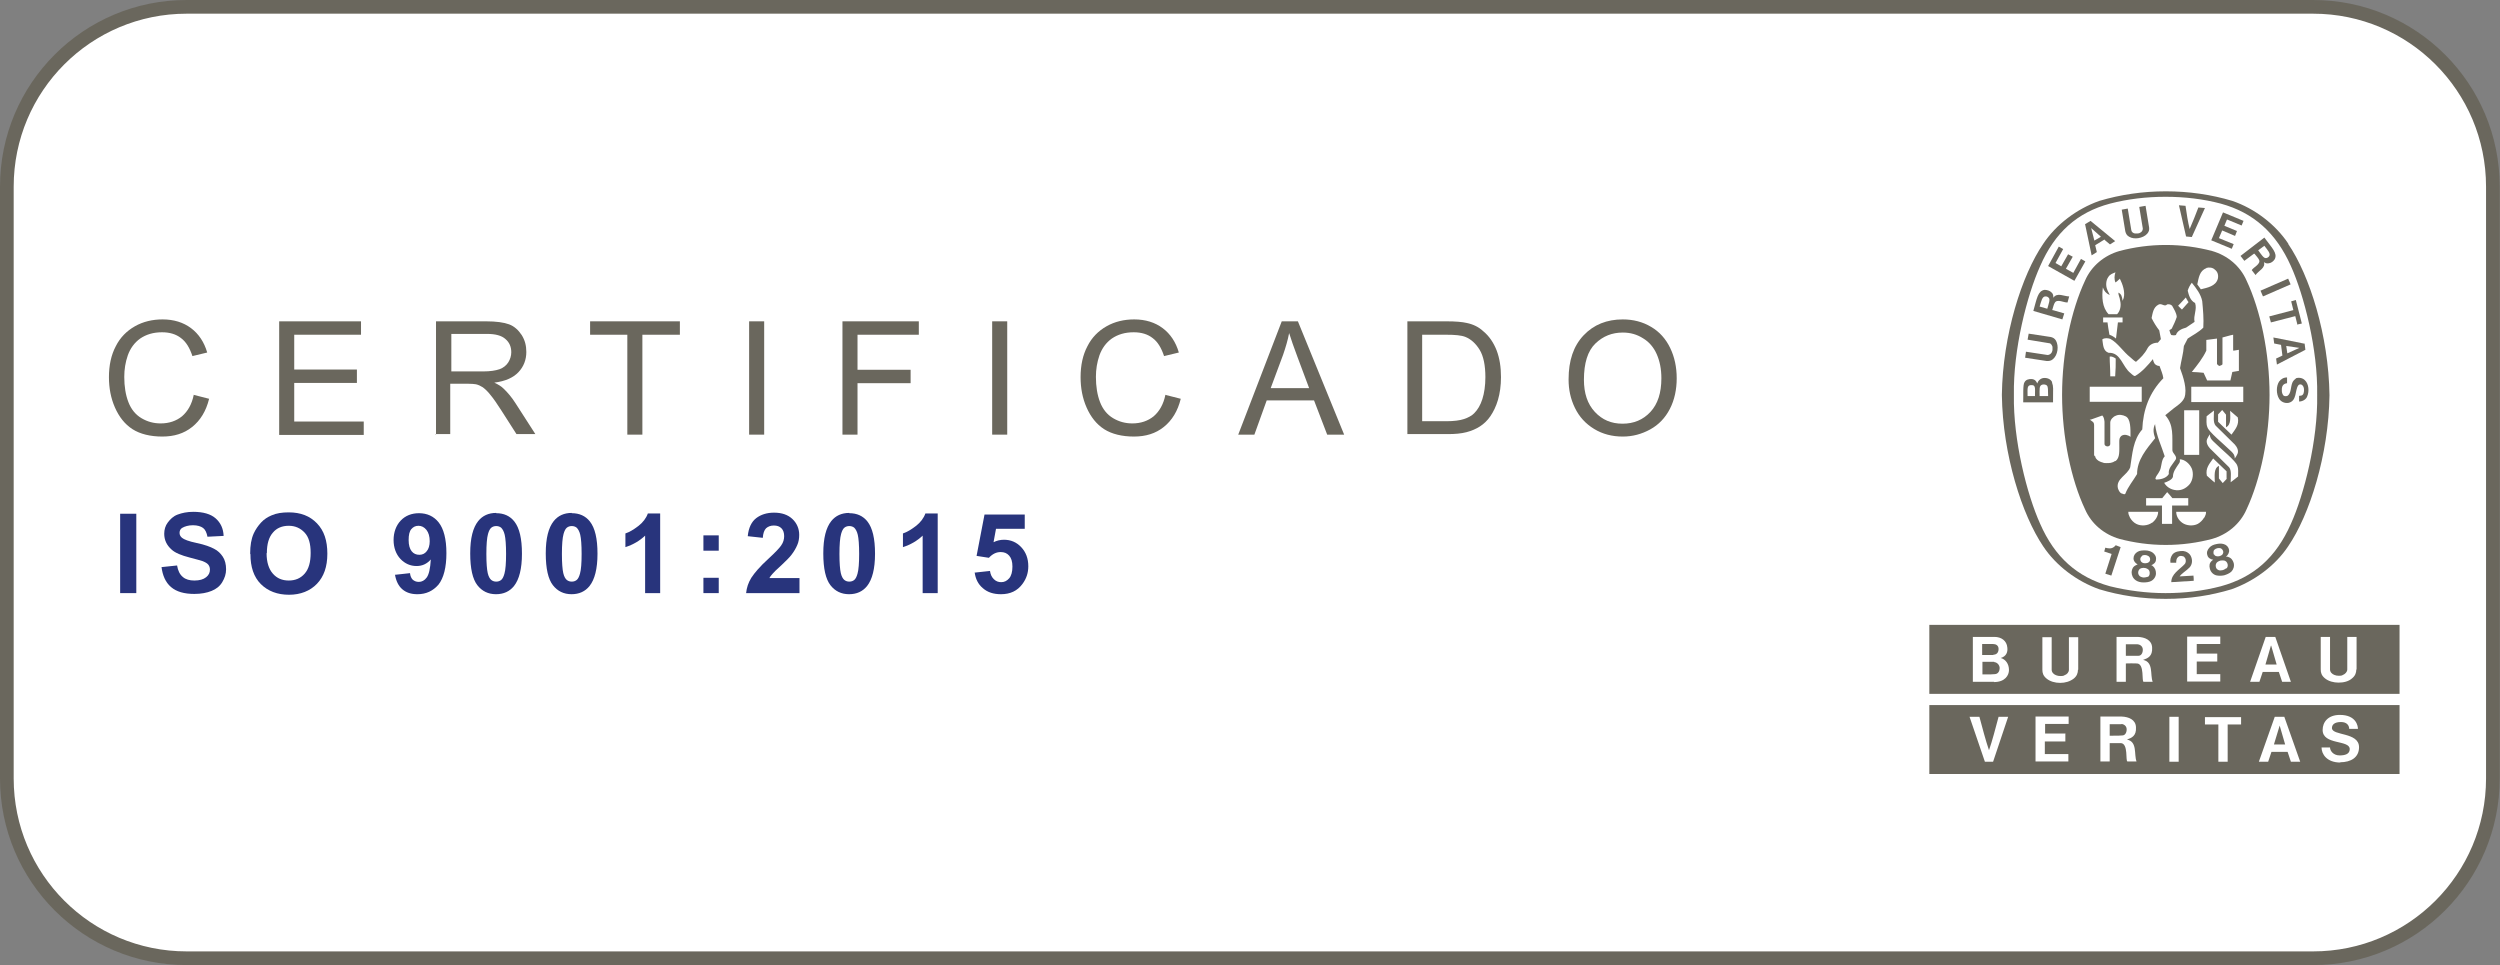
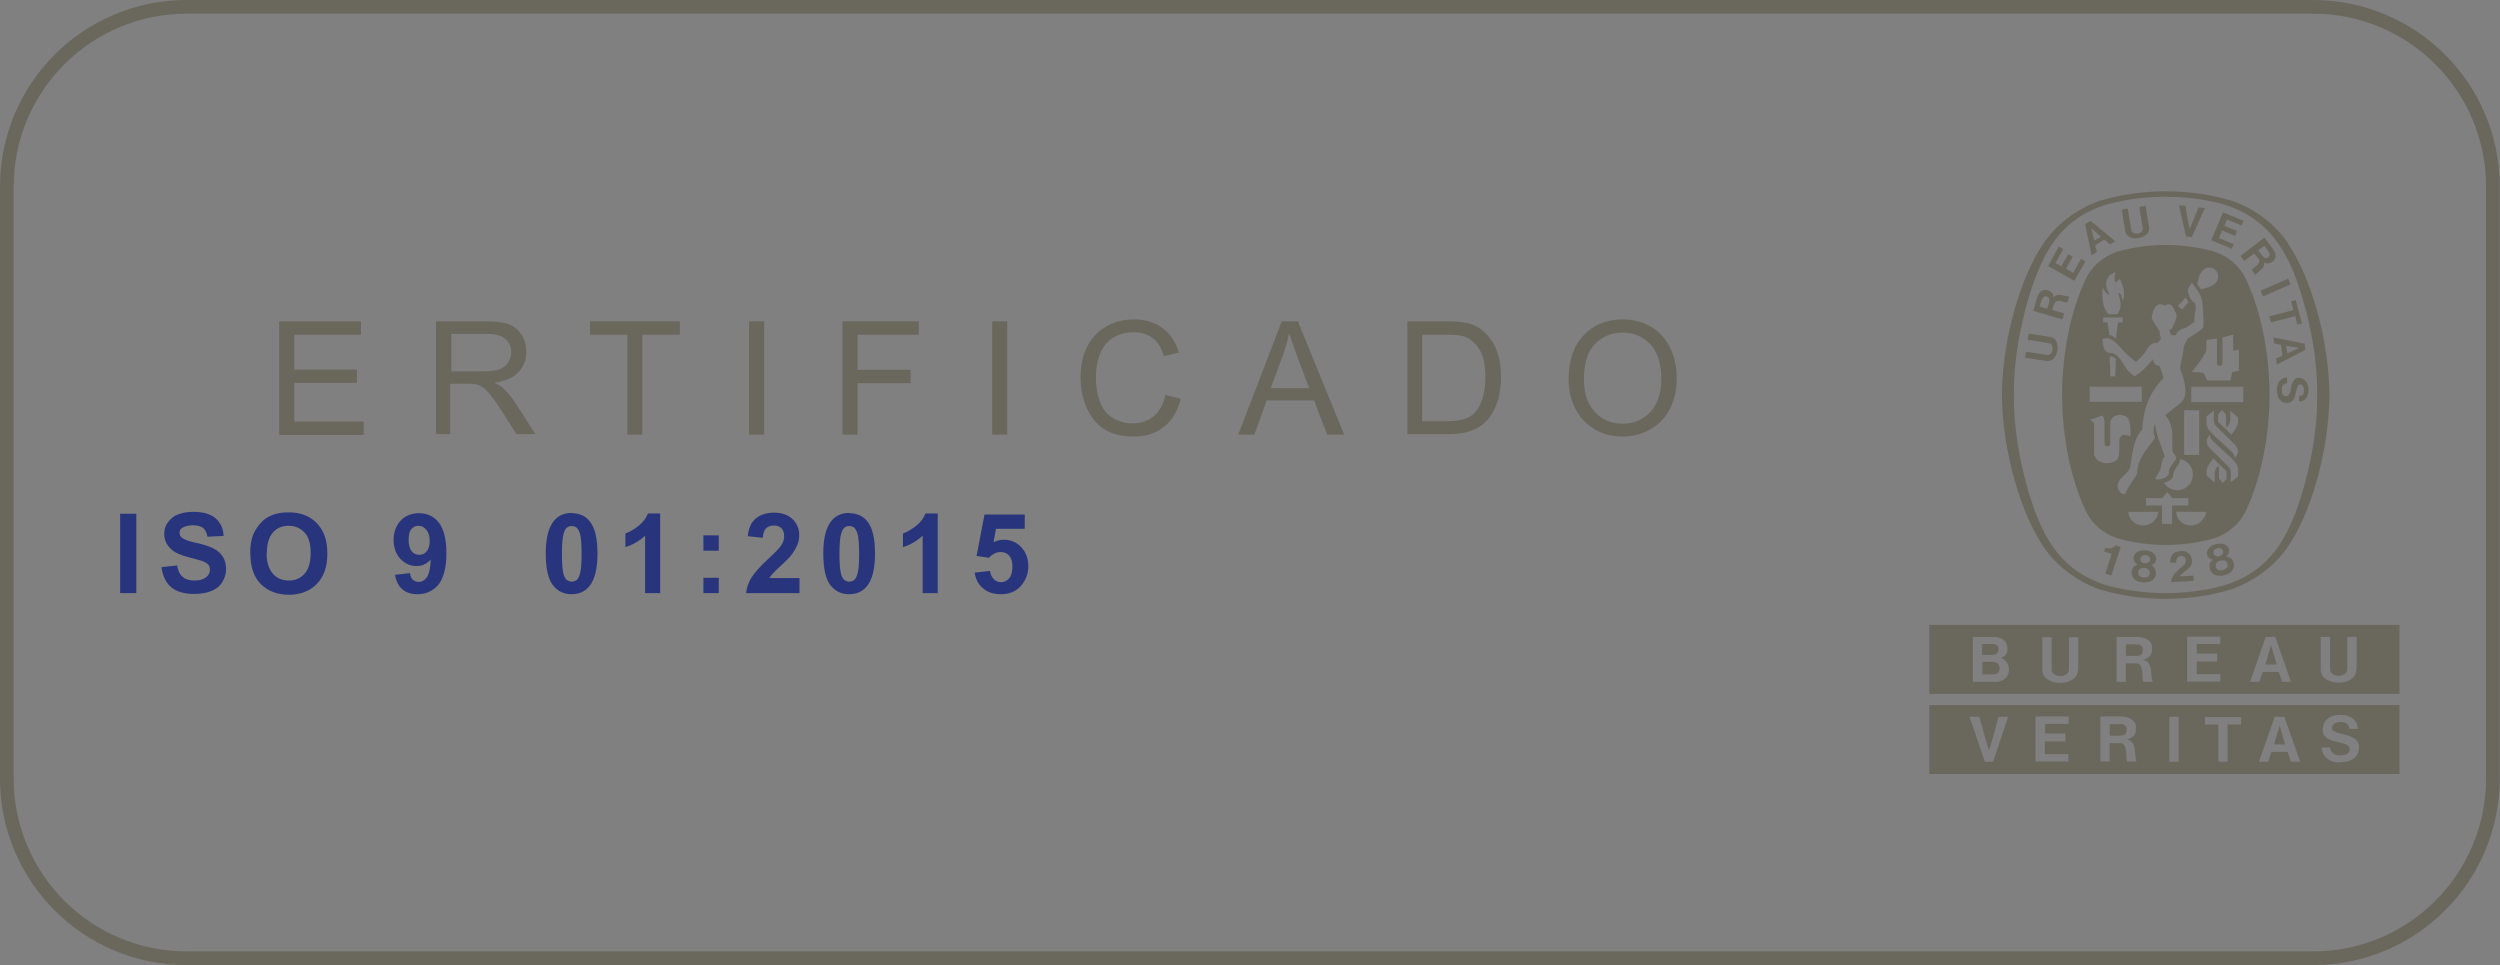
<svg xmlns="http://www.w3.org/2000/svg" id="Capa_2" data-name="Capa 2" viewBox="0 0 91.34 35.27">
  <rect x="0" y="0" width="91.34" height="35.27" fill="#808080" stroke="none" />
  <defs>
    <style>      .cls-1 {        fill: #fff;      }      .cls-2, .cls-3 {        fill: none;      }      .cls-4 {        fill: #28347c;      }      .cls-5 {        clip-path: url(#clippath-1);      }      .cls-6 {        isolation: isolate;      }      .cls-7 {        clip-path: url(#clippath-5);      }      .cls-8 {        clip-path: url(#clippath-3);      }      .cls-9 {        fill: #6a675d;      }      .cls-3 {        stroke: #6a675d;        stroke-miterlimit: 3.99;        stroke-width: .5px;      }      .cls-10 {        clip-path: url(#clippath-2);      }      .cls-11 {        clip-path: url(#clippath);      }    </style>
    <clipPath id="clippath">
-       <rect class="cls-2" x=".25" y=".25" width="90.84" height="34.77" rx="6.57" ry="6.57" />
-     </clipPath>
+       </clipPath>
    <clipPath id="clippath-1">
      <rect class="cls-2" x=".15" y=".22" width="91.04" height="34.96" />
    </clipPath>
    <clipPath id="clippath-2">
      <rect class="cls-2" x=".25" y=".25" width="90.86" height="34.77" />
    </clipPath>
    <clipPath id="clippath-3">
      <rect class="cls-2" x=".25" y=".25" width="90.84" height="34.77" rx="6.57" ry="6.57" />
    </clipPath>
    <clipPath id="clippath-5">
      <rect class="cls-2" x="3.53" y="9.68" width="59.96" height="7.94" />
    </clipPath>
  </defs>
  <g id="Capa_1-2" data-name="Capa 1">
    <g>
      <g>
        <g>
          <g class="cls-11">
            <g class="cls-5">
              <g class="cls-10">
                <g class="cls-8">
                  <path class="cls-1" d="M.25.25h90.86v34.77H.25V.25Z" />
                </g>
              </g>
            </g>
          </g>
          <g class="cls-7">
            <g>
-               <path class="cls-9" d="M7.09,14.43l.55.14c-.11.45-.32.79-.62,1.03-.3.24-.66.35-1.09.35s-.81-.09-1.09-.27c-.28-.18-.49-.45-.64-.79-.15-.34-.22-.71-.22-1.11,0-.43.08-.81.25-1.13.16-.32.4-.56.7-.73.3-.17.64-.25,1.01-.25.41,0,.76.11,1.04.32.28.21.48.51.59.89l-.54.13c-.1-.3-.23-.52-.42-.66-.18-.14-.41-.21-.69-.21-.32,0-.58.08-.8.23-.21.15-.36.36-.45.61-.09.26-.13.52-.13.79,0,.35.05.66.15.92.1.26.26.46.48.59.22.13.45.19.7.19.31,0,.57-.09.78-.26.21-.18.36-.44.43-.79Z" />
              <path class="cls-9" d="M10.2,15.88v-4.14h2.99v.49h-2.44v1.27h2.29v.49h-2.29v1.41h2.54v.49h-3.09Z" />
              <path class="cls-9" d="M15.93,15.88v-4.14h1.83c.37,0,.65.04.84.11.19.07.34.21.46.39.12.19.17.39.17.62,0,.29-.1.54-.29.74-.19.2-.48.33-.88.38.15.07.26.14.33.21.16.15.31.33.45.55l.72,1.12h-.69l-.55-.86c-.16-.25-.29-.44-.4-.57-.1-.13-.2-.22-.28-.28-.08-.05-.16-.09-.25-.11-.06-.01-.16-.02-.3-.02h-.64v1.84h-.55ZM16.48,13.57h1.18c.25,0,.44-.03.59-.08.14-.05.25-.14.32-.25.07-.11.11-.24.11-.37,0-.2-.07-.36-.21-.48-.14-.13-.37-.19-.67-.19h-1.31v1.37Z" />
              <path class="cls-9" d="M22.92,15.88v-3.65h-1.36v-.49h3.28v.49h-1.37v3.65h-.55Z" />
              <path class="cls-9" d="M27.37,15.88v-4.14h.55v4.14h-.55Z" />
              <path class="cls-9" d="M30.78,15.88v-4.14h2.79v.49h-2.24v1.28h1.94v.49h-1.94v1.88h-.55Z" />
              <path class="cls-9" d="M36.25,15.88v-4.14h.55v4.14h-.55Z" />
              <path class="cls-9" d="M42.59,14.43l.55.14c-.11.45-.32.79-.62,1.03-.3.24-.66.35-1.09.35s-.81-.09-1.09-.27c-.28-.18-.49-.45-.64-.79-.15-.34-.22-.71-.22-1.11,0-.43.08-.81.25-1.13.16-.32.4-.56.7-.73.3-.17.64-.25,1.01-.25.41,0,.76.11,1.04.32.28.21.48.51.59.89l-.54.13c-.1-.3-.23-.52-.42-.66-.18-.14-.41-.21-.69-.21-.32,0-.58.08-.8.23-.21.15-.36.36-.45.61-.09.26-.13.52-.13.79,0,.35.05.66.15.92.1.26.26.46.48.59.22.13.45.19.7.19.31,0,.57-.09.78-.26.21-.18.36-.44.43-.79Z" />
              <path class="cls-9" d="M45.24,15.88l1.59-4.14h.59l1.69,4.14h-.62l-.48-1.25h-1.73l-.45,1.25h-.58ZM46.43,14.18h1.4l-.43-1.15c-.13-.35-.23-.63-.3-.86-.05.26-.13.53-.22.79l-.45,1.21Z" />
              <path class="cls-9" d="M51.42,15.88v-4.14h1.43c.32,0,.57.02.74.06.24.05.44.15.6.3.22.18.38.42.49.7.11.29.16.61.16.98,0,.31-.04.59-.11.83-.07.24-.17.44-.28.6-.11.16-.24.28-.38.37-.14.09-.3.16-.49.21-.19.05-.42.07-.67.07h-1.49ZM51.97,15.39h.88c.27,0,.49-.03.64-.08.15-.05.28-.12.37-.21.13-.13.23-.3.3-.52.07-.22.11-.49.11-.8,0-.43-.07-.77-.21-1s-.32-.39-.52-.47c-.15-.06-.38-.08-.71-.08h-.87v3.16Z" />
              <path class="cls-9" d="M57.31,13.86c0-.69.18-1.22.55-1.61.37-.39.85-.58,1.43-.58.38,0,.73.09,1.03.27.31.18.54.44.7.77.16.33.24.7.24,1.11s-.08.79-.25,1.12c-.17.33-.41.58-.72.75-.31.17-.64.26-1,.26-.39,0-.74-.09-1.05-.28-.31-.19-.54-.44-.7-.77-.16-.33-.23-.67-.23-1.03ZM57.87,13.87c0,.5.13.89.4,1.18.27.29.6.43,1.01.43s.75-.14,1.02-.43c.27-.29.4-.7.4-1.23,0-.34-.06-.63-.17-.88-.11-.25-.28-.45-.5-.58-.22-.14-.46-.21-.74-.21-.39,0-.72.13-1,.4-.28.27-.42.71-.42,1.33Z" />
            </g>
          </g>
          <path class="cls-9" d="M76.71,7.33s-.03,0,0,0t0,0Z" />
          <path class="cls-9" d="M83.61,8.91c-.47-.71-1.23-1.29-2.05-1.57-.76-.23-1.59-.35-2.43-.35s-1.66.12-2.43.35c-.82.29-1.58.86-2.05,1.57-.78,1.14-1.48,3.33-1.51,5.52h0c.03,2.19.74,4.39,1.51,5.53.47.71,1.23,1.28,2.05,1.57.76.23,1.57.35,2.41.35h.03c.84,0,1.63-.12,2.39-.35.82-.29,1.6-.86,2.07-1.57.78-1.14,1.48-3.33,1.51-5.52h0c-.03-2.19-.73-4.39-1.51-5.53ZM83.7,19.14c-.54,1.22-1.35,1.95-2.56,2.28-.65.17-1.33.25-2.02.25s-1.38-.09-2.03-.25c-1.2-.33-2.02-1.07-2.55-2.28-.48-1.06-.99-3.06-.96-4.71-.03-1.65.48-3.65.96-4.71.53-1.22,1.35-1.96,2.55-2.28.65-.17,1.33-.25,2.03-.25s1.38.08,2.02.25c1.2.33,2.02,1.07,2.56,2.28.48,1.06.99,3.06.96,4.71.03,1.65-.48,3.65-.96,4.71Z" />
          <path class="cls-9" d="M79.96,11.04l-.1-.17c.08.16.02.04.1.17Z" />
          <path class="cls-9" d="M79.62,21.08c.1-.15.26-.22.38-.35.1-.11.11-.27.05-.4-.05-.12-.18-.19-.29-.2-.14,0-.29.02-.38.12-.07.09-.1.2-.08.31h.21c0-.09.01-.16.07-.21.04-.04.1-.05.16-.03.04,0,.07.03.1.08.04.08.02.18-.03.22-.19.2-.48.35-.48.65l.82-.05c0-.06,0-.12-.01-.19l-.52.03Z" />
          <path class="cls-9" d="M77.24,19.98c-.1.08-.21.06-.32.03l-.04.14c.08.03.19.06.27.09h0s-.23.72-.23.72l.22.07.34-1.04h0s-.18-.07-.18-.07c-.02.02-.02.03-.06.06Z" />
          <path class="cls-9" d="M81.4,20.34h-.07c.07-.06.13-.16.11-.25-.02-.11-.09-.18-.19-.21-.09-.03-.19-.02-.28,0-.1.02-.19.06-.25.13-.07.08-.11.17-.07.28.02.09.12.15.21.16l-.05.04c-.09.08-.1.18-.07.29.03.12.12.21.23.24.08.02.19.02.29,0,.1-.03.19-.07.26-.13.08-.08.12-.2.09-.32-.03-.1-.09-.19-.2-.22ZM80.88,20.26s-.03-.12.02-.17c.03-.03.07-.05.11-.06.04-.01.09-.01.12,0,.06.02.1.09.1.14,0,.04-.02.07-.04.1-.03.02-.06.04-.1.05-.04.01-.08.01-.11,0-.03,0-.07-.03-.09-.07ZM81.34,20.76s-.08.06-.13.07c-.05.01-.11.02-.15,0-.05-.02-.09-.06-.1-.11-.02-.07,0-.15.06-.19.03-.02.07-.04.11-.05.04,0,.09-.01.12,0,.07,0,.13.07.14.14.01.05,0,.1-.04.15Z" />
          <path class="cls-9" d="M78.66,20.68l-.06-.03c.08-.03.17-.1.17-.2.02-.11-.04-.2-.12-.26-.07-.05-.17-.08-.27-.08-.1,0-.2,0-.28.05-.09.05-.15.14-.15.24,0,.1.07.18.15.22l-.06.03c-.11.05-.15.14-.16.25,0,.12.05.23.15.3.07.05.17.08.28.08.1,0,.2-.01.28-.05.1-.05.18-.16.18-.28,0-.1-.03-.2-.12-.27ZM78.26,20.3s.08-.03.12-.02c.04,0,.09.02.12.04.05.03.07.11.05.16-.01.04-.04.06-.07.08-.03.01-.07.02-.11.02-.04,0-.08-.01-.11-.03-.03-.02-.05-.05-.06-.09-.01-.05.01-.12.07-.15ZM78.48,21.07s-.09.03-.15.03c-.05,0-.11-.02-.14-.04-.05-.04-.07-.09-.07-.14,0-.07.04-.14.11-.16.03,0,.07-.02.11-.01.04,0,.08.01.11.03.07.03.1.1.09.18,0,.05-.03.1-.08.13Z" />
          <path class="cls-9" d="M83.6,10.18l-1.01.44.09.21,1.01-.44-.09-.21Z" />
          <path class="cls-9" d="M80,8.36c-.06-.24-.11-.55-.15-.84l-.24-.02.26,1.14.21.02.48-1.06-.24-.02c-.1.26-.22.57-.32.79Z" />
          <path class="cls-9" d="M75.75,9.97l-.27-.15.25-.44-.17-.09-.25.44-.21-.12.28-.51-.16-.09-.39.71.96.54.4-.71-.16-.09-.28.51Z" />
-           <path class="cls-9" d="M74.98,13.97c-.05-.12-.18-.17-.31-.16-.11.01-.2.09-.24.2-.02-.07-.08-.15-.19-.16-.11-.01-.22.02-.27.11-.07.09-.04.5-.05.74h1.09s0-.08,0-.08c0-.44.02-.49-.04-.65ZM74.35,14.47h-.27c0-.25-.03-.39.12-.4.09,0,.12.01.14.07.02.06.01.12.01.34ZM74.83,14.47h-.31s0,0,0,0c0-.25-.03-.39.11-.42.05-.01.11,0,.15.03.06.06.04.16.05.39Z" />
          <path class="cls-9" d="M83.92,11.86l.18-.04-.22-.86-.17.05.08.32-.88.23.06.22.89-.23.08.32Z" />
-           <path class="cls-9" d="M78.13,8.7h0c.12-.02.24-.07.32-.16.07-.08.08-.15.07-.23l-.13-.79-.23.04.13.79c0,.06-.03.12-.09.15-.03.02-.06.03-.1.03-.03,0-.07,0-.1,0-.06-.01-.12-.05-.13-.12l-.13-.79-.22.04.13.79c.02.08.05.15.14.2.1.06.23.07.35.05Z" />
+           <path class="cls-9" d="M78.13,8.7h0c.12-.02.24-.07.32-.16.07-.08.08-.15.07-.23l-.13-.79-.23.04.13.79c0,.06-.03.12-.09.15-.03.02-.06.03-.1.03-.03,0-.07,0-.1,0-.06-.01-.12-.05-.13-.12l-.13-.79-.22.04.13.79c.02.08.05.15.14.2.1.06.23.07.35.05" />
          <path class="cls-9" d="M84.21,12.56l-1.15-.23.03.22.25.05.05.39-.23.11.03.22,1.04-.54-.03-.24ZM84.01,12.71l-.44.2-.04-.27.48.07h0,0s0,0,0,0Z" />
          <path class="cls-9" d="M83.89,13.83c-.06.03-.12.1-.14.16-.06.15-.04.38-.17.47-.04.02-.1.02-.14,0-.08-.07-.09-.24-.05-.35.03-.07.1-.1.17-.11v-.21c-.13,0-.22.06-.29.15-.11.17-.11.45,0,.63.07.11.2.17.34.15.32-.07.23-.46.36-.64.03-.04.07-.04.11-.03.07.03.1.11.1.19,0,.08-.01.18-.09.21h-.02s-.03.01-.03.01h-.02s-.02,0-.02,0v.21c.14,0,.27-.09.3-.2.07-.16.06-.44-.09-.58-.09-.09-.24-.11-.35-.06Z" />
          <path class="cls-9" d="M74.91,12.31l-.79-.12-.04.22.79.13c.06,0,.1.07.12.13,0,.03,0,.07,0,.11,0,.04-.02.07-.03.1-.03.05-.09.09-.15.09l-.79-.12-.03.22.79.12c.08,0,.15,0,.23-.07.09-.08.14-.19.16-.32h0c.02-.13,0-.25-.05-.35-.05-.09-.12-.12-.2-.14Z" />
          <path class="cls-9" d="M76.9,8.77l.19.16.19-.12-.9-.74-.2.12.24,1.14.19-.12-.06-.25.34-.21ZM76.4,8.33h0s0,0,0,0h0s0,0,0,0l.36.32-.24.14-.12-.47Z" />
          <path class="cls-9" d="M81.37,8.02l.53.22.07-.17-.75-.31-.43,1.02.75.31.07-.17-.54-.22.12-.28.47.2.07-.18-.46-.19.09-.22Z" />
          <path class="cls-9" d="M75.02,10.88c0-.08,0-.14-.07-.2-.06-.06-.16-.09-.25-.09-.25.04-.28.32-.41.77l1.06.31.07-.22-.42-.12h-.02c.03-.11.07-.24.09-.26.08-.17.36,0,.47-.02l.06-.22c-.19,0-.44-.16-.58.05ZM74.8,11.28l-.28-.08c.06-.19.09-.38.22-.37.05,0,.09.02.12.06.05.06-.01.21-.06.39Z" />
          <path class="cls-9" d="M82.69,9.56c.06.04.11.08.2.06.09-.01.17-.07.22-.15.11-.22-.1-.41-.38-.79l-.87.67.14.18.35-.26h.02c.06.07.15.18.16.21.1.16-.21.29-.26.39l.14.18c.1-.16.39-.26.3-.49ZM82.5,9.15l.23-.17c.12.16.25.29.17.39-.04.04-.07.06-.12.06-.08,0-.16-.13-.27-.28Z" />
          <path class="cls-9" d="M82.08,10.25c-.23-.53-.7-.92-1.26-1.08-.53-.14-1.1-.22-1.68-.22h-.02c-.58,0-1.15.08-1.68.22-.56.16-1.03.55-1.26,1.08-.51,1.09-.84,2.65-.84,4.18s.33,3.1.84,4.18c.23.53.7.92,1.26,1.08.53.14,1.1.22,1.68.22h.02c.58,0,1.15-.08,1.68-.22.56-.16,1.03-.55,1.26-1.08.51-1.09.84-2.65.84-4.18s-.33-3.1-.84-4.18ZM81.11,13.36s.09-.02.09-.06v-.97c.13-.03.27-.08.39-.1v.58c.08,0,.11-.02.21-.03v.77l-.24.04-.07.31h-.85l-.13-.28c-.21-.02-.22-.02-.43-.03.2-.25.4-.5.53-.78v-.39l.39-.05v.93s.05.07.1.07h.02ZM80.61,9.79c.1-.03.23-.02.31.06.11.08.14.21.11.34-.08.27-.38.32-.62.38l-.13-.18c.05-.23.08-.5.33-.59ZM79.86,10.87l.1.17-.24.27c-.07-.06-.07-.07-.14-.14.13-.13.14-.15.28-.3ZM76.83,10.5h0c.04.13.12.22.25.28-.02-.07-.07-.13-.09-.2-.06-.14-.05-.34.04-.46.06-.1.16-.13.26-.17-.04.11-.05.25,0,.37.07-.05.07-.05.12-.1.02-.02.03-.02.04-.04.1.2.2.48.14.71l-.04.1c-.02-.16-.04-.24-.15-.3-.01.1.05.17.06.29.05.19,0,.39-.11.5h-.31c-.24-.25-.25-.63-.21-.98ZM77.55,11.78h-.17l-.07.59c-.07-.06-.15-.11-.24-.14-.04-.25-.05-.27-.07-.45h-.16v-.18c.28,0,.43,0,.71,0v.18ZM76.35,14.13h1.9s0,.55,0,.55h-1.9s0-.55,0-.55ZM77.08,13.03c.08-.02.16.03.22.07,0,.32,0,.32-.02.65h-.18v-.05c0-.25-.02-.42-.02-.67ZM77.28,16.84c-.11.08-.21.08-.32.08-.03,0-.1,0-.13-.02-.08-.02-.2-.06-.27-.18v-.03s-.03-.03-.03-.03l-.02-.03v-.06s0-1.03,0-1.03c0-.13-.06-.13-.16-.21h.04s.42-.15.42-.15c.06.06.07.15.08.23v.81c0,.05.04.08.1.09.07,0,.1-.03.11-.08,0-.36,0-.46,0-.79,0-.11.11-.22.2-.25.12-.06.26-.03.36.02.19.09.18.45.18.75-.07-.05-.09-.05-.16-.07-.06-.01-.13,0-.18.04-.06.06-.07.11-.07.21,0,.34.03.58-.14.71ZM77.52,18.04c-.09-.06-.11-.12-.14-.2-.08-.35.35-.48.45-.77.08-.49.1-1,.44-1.38.03-.72.26-1.35.77-1.87-.02-.16-.09-.3-.14-.45-.07,0-.11-.02-.17-.07-.04-.06-.06-.11-.07-.18-.18.22-.4.47-.64.61-.04.03-.1-.03-.18-.1-.3-.23-.35-.76-.8-.74-.21-.07-.2-.31-.23-.49.08-.06.2-.05.29-.02.28.15.47.47.74.68.07.06.14.13.2.16.17-.15.31-.28.43-.51.08-.13.22-.19.37-.19l.11-.13-.06-.32c-.11-.14-.2-.29-.28-.45.04-.18.06-.39.25-.49.12-.07.22.1.32-.01.07-.01.13,0,.18.05.07.13.16.26.17.41-.05.15-.11.28-.18.42-.02.03-.06.04-.09.06.02.06.03.13.07.18.05.01.11.02.17,0,.05-.16.22-.23.37-.27l.31-.21c-.05-.24.1-.45.02-.69-.18-.09-.23-.29-.27-.45.03-.1.08-.2.15-.29h0c.17.21.33.42.38.67.03.32.06.64.04.97-.17.17-.38.27-.57.4l-.14.27c-.02.28-.1.54-.14.81.12.33.27.77.16,1.08-.08.18-.25.28-.38.38l-.32.26c.32.36.25.76.26,1.28,0,.12.22.23.1.37-.1.16-.26.29-.23.5-.1.17-.34.2-.45.2-.02,0-.04-.02-.04-.04.02-.09.09-.15.13-.23.12-.18.06-.42.21-.58-.12-.38-.3-.74-.35-1.15v-.03c-.1.19-.05.37,0,.52-.32.4-.66.79-.66,1.31-.14.24-.33.46-.43.72-.03.04-.1,0-.14-.02ZM79.63,16.78c.19,0,.37.16.45.34.07.18.04.41-.07.56-.14.17-.34.27-.57.22-.15-.03-.29-.12-.37-.26.12-.04.29-.11.32-.22,0-.18.11-.32.21-.47.05-.06.05-.1.04-.17ZM79.8,16.62v-1.63c.23,0,.31,0,.55,0v1.63h-.55ZM78.62,19.1c-.15.11-.4.13-.57.04-.1-.05-.18-.14-.23-.23-.04-.09-.06-.12-.06-.21h1.09c0,.15-.09.3-.22.4ZM79.36,19.14h-.37v-.67h-.58s0-.27,0-.27h.59l.18-.22c.09.1.1.11.19.22h.58v.27h-.59s0,.67,0,.67h0ZM80.53,18.91c-.05.09-.14.18-.23.23-.17.09-.42.07-.57-.04-.14-.1-.22-.25-.22-.4.42,0,.69,0,1.09,0,0,.09-.02.12-.06.21ZM80.62,15.21c.09-.07.16-.13.27-.21,0,.21-.04.43.06.55.25.25.48.47.7.69.08.09.15.22.1.34-.03.06-.06.12-.1.17,0-.12-.05-.18-.12-.25-.31-.3-.83-.72-.88-.89-.05-.12-.03-.26-.03-.4ZM81.47,15c.12.1.17.15.29.25.06.28-.1.44-.23.63l-.49-.47v-.27c.06-.06.08-.09.15-.16l.14.17v.46c.2-.1.15-.37.15-.61ZM81.36,17.49c-.06.06-.08.09-.15.16l-.14-.17v-.46c-.2.1-.15.37-.15.61-.12-.09-.17-.15-.29-.25-.06-.28.1-.44.23-.63l.49.47v.27ZM81.77,17.41c-.09.07-.16.13-.27.21,0-.21.04-.43-.06-.55-.25-.25-.48-.47-.7-.69-.08-.09-.15-.22-.1-.34.03-.06.06-.12.1-.17,0,.12.05.18.12.25.3.3.83.72.88.89.05.12.03.26.03.4ZM81.96,14.69h-1.9v-.56h1.9s0,.56,0,.56Z" />
          <path class="cls-9" d="M70.49,22.83v2.52h17.18v-2.52h-17.18ZM72.86,24.91h-.78v-1.64c.33,0,.52,0,.79,0,.25,0,.45.14.47.39.02.17-.04.32-.24.38.18.05.3.22.3.44,0,.19-.14.44-.55.44ZM75.92,24.47c0,.12-.04.23-.15.32-.14.11-.32.16-.5.16h0c-.18,0-.37-.05-.5-.16-.12-.1-.15-.2-.15-.32v-1.19h.34v1.19c0,.1.08.17.16.2.05.02.1.03.16.03.05,0,.11,0,.15-.03.09-.03.16-.11.16-.2v-1.19h.34v1.19ZM78.32,24.91c-.08,0,.04-.65-.24-.67-.16-.01-.26,0-.41,0v.67s-.34,0-.34,0v-1.64c.31,0,.49,0,.78,0,.25.01.51.11.52.39.02.32-.16.39-.33.45.39.08.25.54.35.8h-.32ZM81.01,23.89v.28s-.75,0-.75,0v.46s.86,0,.86,0v.27s-1.21,0-1.21,0v-1.64h1.21v.27s-.86,0-.86,0v.35h.75ZM83.38,24.91l-.12-.36h-.59l-.12.36h-.34l.57-1.64h.35l.57,1.64h-.33ZM86.09,24.46c0,.12-.04.23-.15.32-.13.12-.32.16-.5.16h0c-.18,0-.37-.05-.5-.16-.12-.1-.15-.2-.15-.32v-1.19h.34v1.19c0,.1.08.17.16.2.05.02.1.03.16.03.05,0,.11,0,.15-.03.08-.03.16-.11.16-.2v-1.19h.34v1.19ZM82.97,23.59h0s0,0,0,0l-.2.69h.41l-.2-.69h0ZM72.86,24.18c-.16,0-.31,0-.43,0h0s0,.46,0,.46c.34,0,.35,0,.46-.01.12-.01.17-.12.17-.22s-.08-.21-.2-.22ZM78.1,23.54c-.1,0-.27,0-.43,0v.42c.31,0,.36,0,.46,0,.1,0,.16-.1.16-.22,0-.12-.09-.19-.19-.2ZM72.83,23.92c.12,0,.19-.08.19-.21s-.1-.18-.2-.18h-.4v.4h.41Z" />
          <path class="cls-9" d="M77.51,26.46c-.1,0-.27,0-.43,0v.42c.31,0,.36,0,.46-.01.1,0,.16-.1.16-.22,0-.12-.09-.19-.19-.2ZM83.29,26.51h0s0,0,0,0h0s-.21.69-.21.69h.41l-.2-.69h0ZM70.49,25.76v2.52h17.18v-2.52h-17.18ZM72.83,27.83h-.31l-.56-1.64h.36c.11.41.23.87.35,1.22.12-.34.24-.81.35-1.22h.35s-.55,1.64-.55,1.64ZM75.46,26.81v.28h-.75s0,.46,0,.46h.86v.27s-1.2,0-1.2,0v-1.64h1.21v.27s-.86,0-.86,0v.35h.75ZM77.73,27.82c-.08,0,.04-.65-.24-.67-.16,0-.26,0-.41,0v.67s-.34,0-.34,0v-1.64c.31,0,.49,0,.78,0,.25.01.51.11.52.39.02.32-.16.39-.33.45.39.08.25.54.35.8h-.32ZM79.6,27.83h-.34v-1.64h.34v1.64ZM81.88,26.47h-.49v1.36h-.34v-1.36h-.49v-.27h1.32v.27ZM83.7,27.83l-.12-.36h-.59l-.12.36h-.34l.58-1.64h.35l.58,1.64h-.34ZM85.51,27.86c-.5,0-.69-.31-.69-.55h.31c0,.12.12.29.35.29.18,0,.37-.04.37-.23,0-.35-.99-.14-.99-.7,0-.29.2-.55.63-.55.6,0,.66.41.66.51h-.32c0-.12-.08-.25-.3-.25-.24,0-.33.1-.33.22,0,.29.99.14.99.7,0,.37-.29.55-.69.55Z" />
        </g>
        <g class="cls-6">
          <g class="cls-6">
            <path class="cls-4" d="M4.39,21.67v-2.9h.59v2.9h-.59Z" />
            <path class="cls-4" d="M5.9,20.72l.57-.06c.03.19.1.33.21.42.1.09.25.13.42.13.19,0,.33-.04.43-.12.1-.08.14-.17.14-.28,0-.07-.02-.13-.06-.18-.04-.05-.11-.09-.21-.13-.07-.02-.23-.07-.47-.13-.31-.08-.53-.17-.66-.29-.18-.16-.27-.35-.27-.58,0-.15.04-.29.13-.41s.2-.23.36-.29.35-.1.57-.1c.36,0,.64.08.82.24.18.16.28.37.29.64l-.59.03c-.03-.15-.08-.26-.16-.32s-.21-.1-.37-.1-.3.04-.4.1c-.06.04-.09.1-.09.18,0,.07.03.13.09.18.07.06.25.13.54.19s.5.14.63.21c.14.07.24.17.32.29s.12.28.12.46c0,.17-.05.32-.14.47-.09.15-.22.25-.39.32s-.38.11-.63.11c-.37,0-.65-.08-.85-.25-.2-.17-.31-.42-.35-.74Z" />
            <path class="cls-4" d="M9.14,20.23c0-.3.04-.54.13-.74.07-.15.16-.28.27-.4.11-.12.24-.2.38-.26.18-.08.39-.11.63-.11.43,0,.77.13,1.03.4s.38.63.38,1.11-.13.84-.38,1.1c-.25.26-.6.4-1.02.4s-.77-.13-1.03-.39-.38-.63-.38-1.09ZM9.74,20.21c0,.33.08.58.23.75.15.17.34.25.58.25s.43-.08.58-.25.22-.42.22-.76-.07-.58-.22-.74c-.15-.16-.34-.25-.58-.25s-.44.08-.58.25c-.15.17-.22.42-.22.75Z" />
            <path class="cls-4" d="M14.44,21l.54-.06c.01.11.05.19.1.24.06.05.13.08.22.08.11,0,.21-.05.29-.16.08-.11.13-.32.15-.66-.14.16-.31.24-.52.24-.23,0-.43-.09-.59-.26s-.25-.41-.25-.69.09-.53.26-.71.4-.27.67-.27c.29,0,.54.11.72.34s.28.6.28,1.12-.1.91-.29,1.15c-.2.23-.45.35-.77.35-.23,0-.41-.06-.55-.18s-.23-.3-.27-.54ZM15.7,19.78c0-.18-.04-.32-.12-.42s-.18-.15-.29-.15-.19.04-.26.12-.1.21-.1.4.04.32.11.41c.07.09.17.13.28.13s.2-.04.27-.13c.07-.08.11-.21.11-.37Z" />
-             <path class="cls-4" d="M18.13,18.75c.28,0,.5.1.66.3.19.24.28.63.28,1.18s-.1.94-.29,1.18c-.16.2-.38.3-.66.3s-.51-.11-.68-.33c-.17-.22-.26-.6-.26-1.16s.1-.94.29-1.18c.16-.2.38-.3.66-.3ZM18.13,19.22c-.07,0-.13.02-.18.06-.05.04-.09.12-.12.23-.04.14-.06.39-.06.73s.02.57.05.7c.03.13.08.21.13.25.05.04.11.06.18.06s.13-.02.18-.06c.05-.04.09-.12.12-.23.04-.14.06-.38.06-.72s-.02-.57-.05-.7c-.03-.13-.08-.21-.13-.26-.05-.04-.11-.06-.18-.06Z" />
            <path class="cls-4" d="M20.89,18.75c.28,0,.5.1.66.3.19.24.28.63.28,1.18s-.1.94-.29,1.18c-.16.2-.38.3-.66.3s-.51-.11-.68-.33c-.17-.22-.26-.6-.26-1.16s.1-.94.29-1.18c.16-.2.38-.3.66-.3ZM20.89,19.22c-.07,0-.13.02-.18.06-.05.04-.09.12-.12.23-.04.14-.06.39-.06.73s.02.57.05.7c.03.13.08.21.13.25.05.04.11.06.18.06s.13-.02.18-.06c.05-.04.09-.12.12-.23.04-.14.06-.38.06-.72s-.02-.57-.05-.7c-.03-.13-.08-.21-.13-.26-.05-.04-.11-.06-.18-.06Z" />
            <path class="cls-4" d="M24.13,21.67h-.56v-2.1c-.2.19-.44.33-.72.42v-.5c.15-.05.3-.14.47-.27s.29-.29.35-.46h.45v2.91Z" />
            <path class="cls-4" d="M25.7,20.12v-.56h.56v.56h-.56ZM25.7,21.67v-.56h.56v.56h-.56Z" />
            <path class="cls-4" d="M29.21,21.15v.52h-1.95c.02-.2.08-.38.19-.56.11-.17.31-.41.63-.7.25-.23.4-.39.46-.48.08-.11.11-.23.11-.34,0-.12-.03-.22-.1-.29-.07-.07-.16-.1-.28-.1s-.21.04-.28.1c-.07.07-.11.19-.12.35l-.55-.06c.03-.31.14-.53.31-.66.17-.13.39-.2.65-.2.29,0,.51.08.67.23s.25.35.25.58c0,.13-.02.26-.07.37-.05.12-.12.24-.22.37-.07.09-.19.21-.36.37-.18.16-.29.27-.33.32-.05.05-.08.1-.11.15h1.1Z" />
            <path class="cls-4" d="M31.03,18.75c.28,0,.5.1.66.3.19.24.28.63.28,1.18s-.1.94-.29,1.18c-.16.2-.38.3-.66.3s-.51-.11-.68-.33c-.17-.22-.26-.6-.26-1.16s.1-.94.29-1.18c.16-.2.38-.3.66-.3ZM31.03,19.22c-.07,0-.13.02-.18.06-.05.04-.09.12-.12.23-.04.14-.06.39-.06.73s.02.57.05.7c.03.13.08.21.13.25.05.04.11.06.18.06s.13-.02.18-.06c.05-.04.09-.12.12-.23.04-.14.06-.38.06-.72s-.02-.57-.05-.7c-.03-.13-.08-.21-.13-.26-.05-.04-.11-.06-.18-.06Z" />
            <path class="cls-4" d="M34.27,21.67h-.56v-2.1c-.2.19-.44.33-.72.42v-.5c.15-.05.3-.14.47-.27s.29-.29.35-.46h.45v2.91Z" />
            <path class="cls-4" d="M35.62,20.92l.55-.06c.02.13.06.22.14.3s.17.11.27.11c.12,0,.21-.05.29-.14.08-.09.12-.24.12-.43,0-.18-.04-.31-.12-.4s-.18-.13-.31-.13c-.16,0-.3.07-.43.21l-.45-.07.29-1.51h1.47v.52h-1.05l-.09.49c.12-.06.25-.09.38-.09.25,0,.46.09.63.27.17.18.26.41.26.7,0,.24-.07.45-.21.64-.19.26-.45.38-.79.38-.27,0-.49-.07-.66-.22-.17-.14-.27-.34-.3-.58Z" />
          </g>
        </g>
      </g>
      <path class="cls-3" d="M6.82.25h77.69c3.63,0,6.57,2.94,6.57,6.57v21.62c0,3.63-2.94,6.57-6.57,6.57H6.82c-3.63,0-6.57-2.94-6.57-6.57V6.82C.25,3.19,3.19.25,6.82.25Z" />
    </g>
  </g>
</svg>